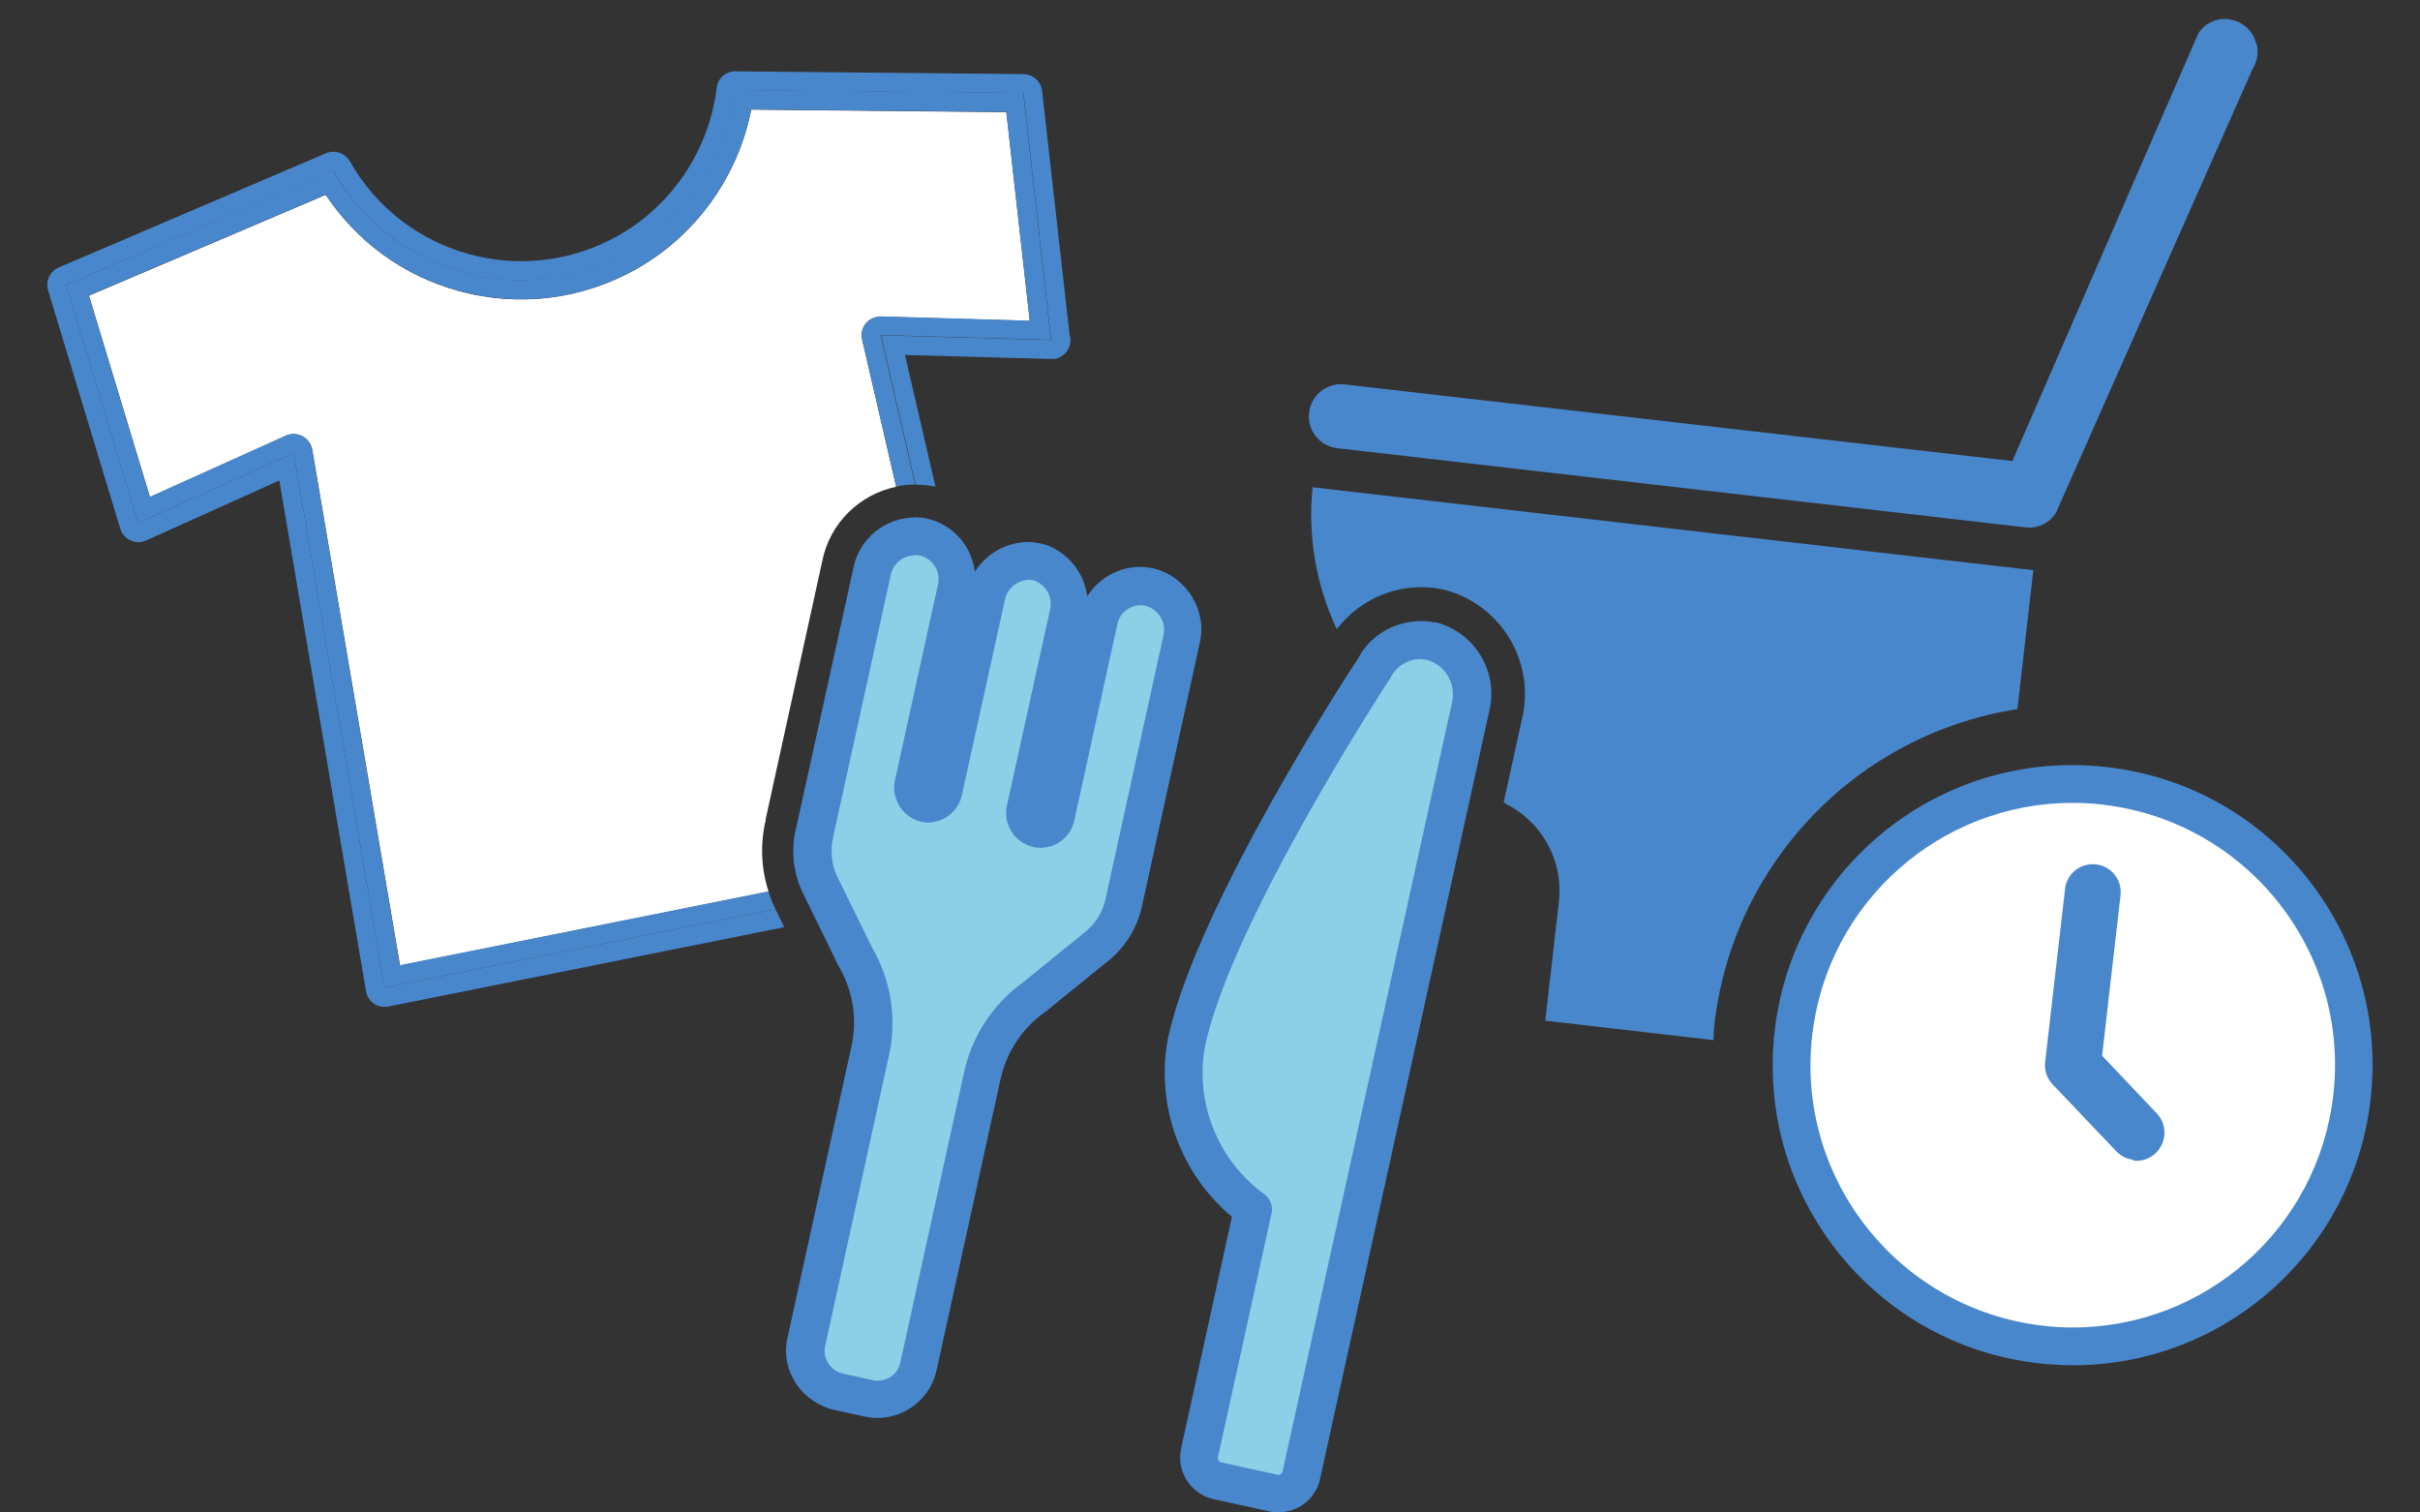
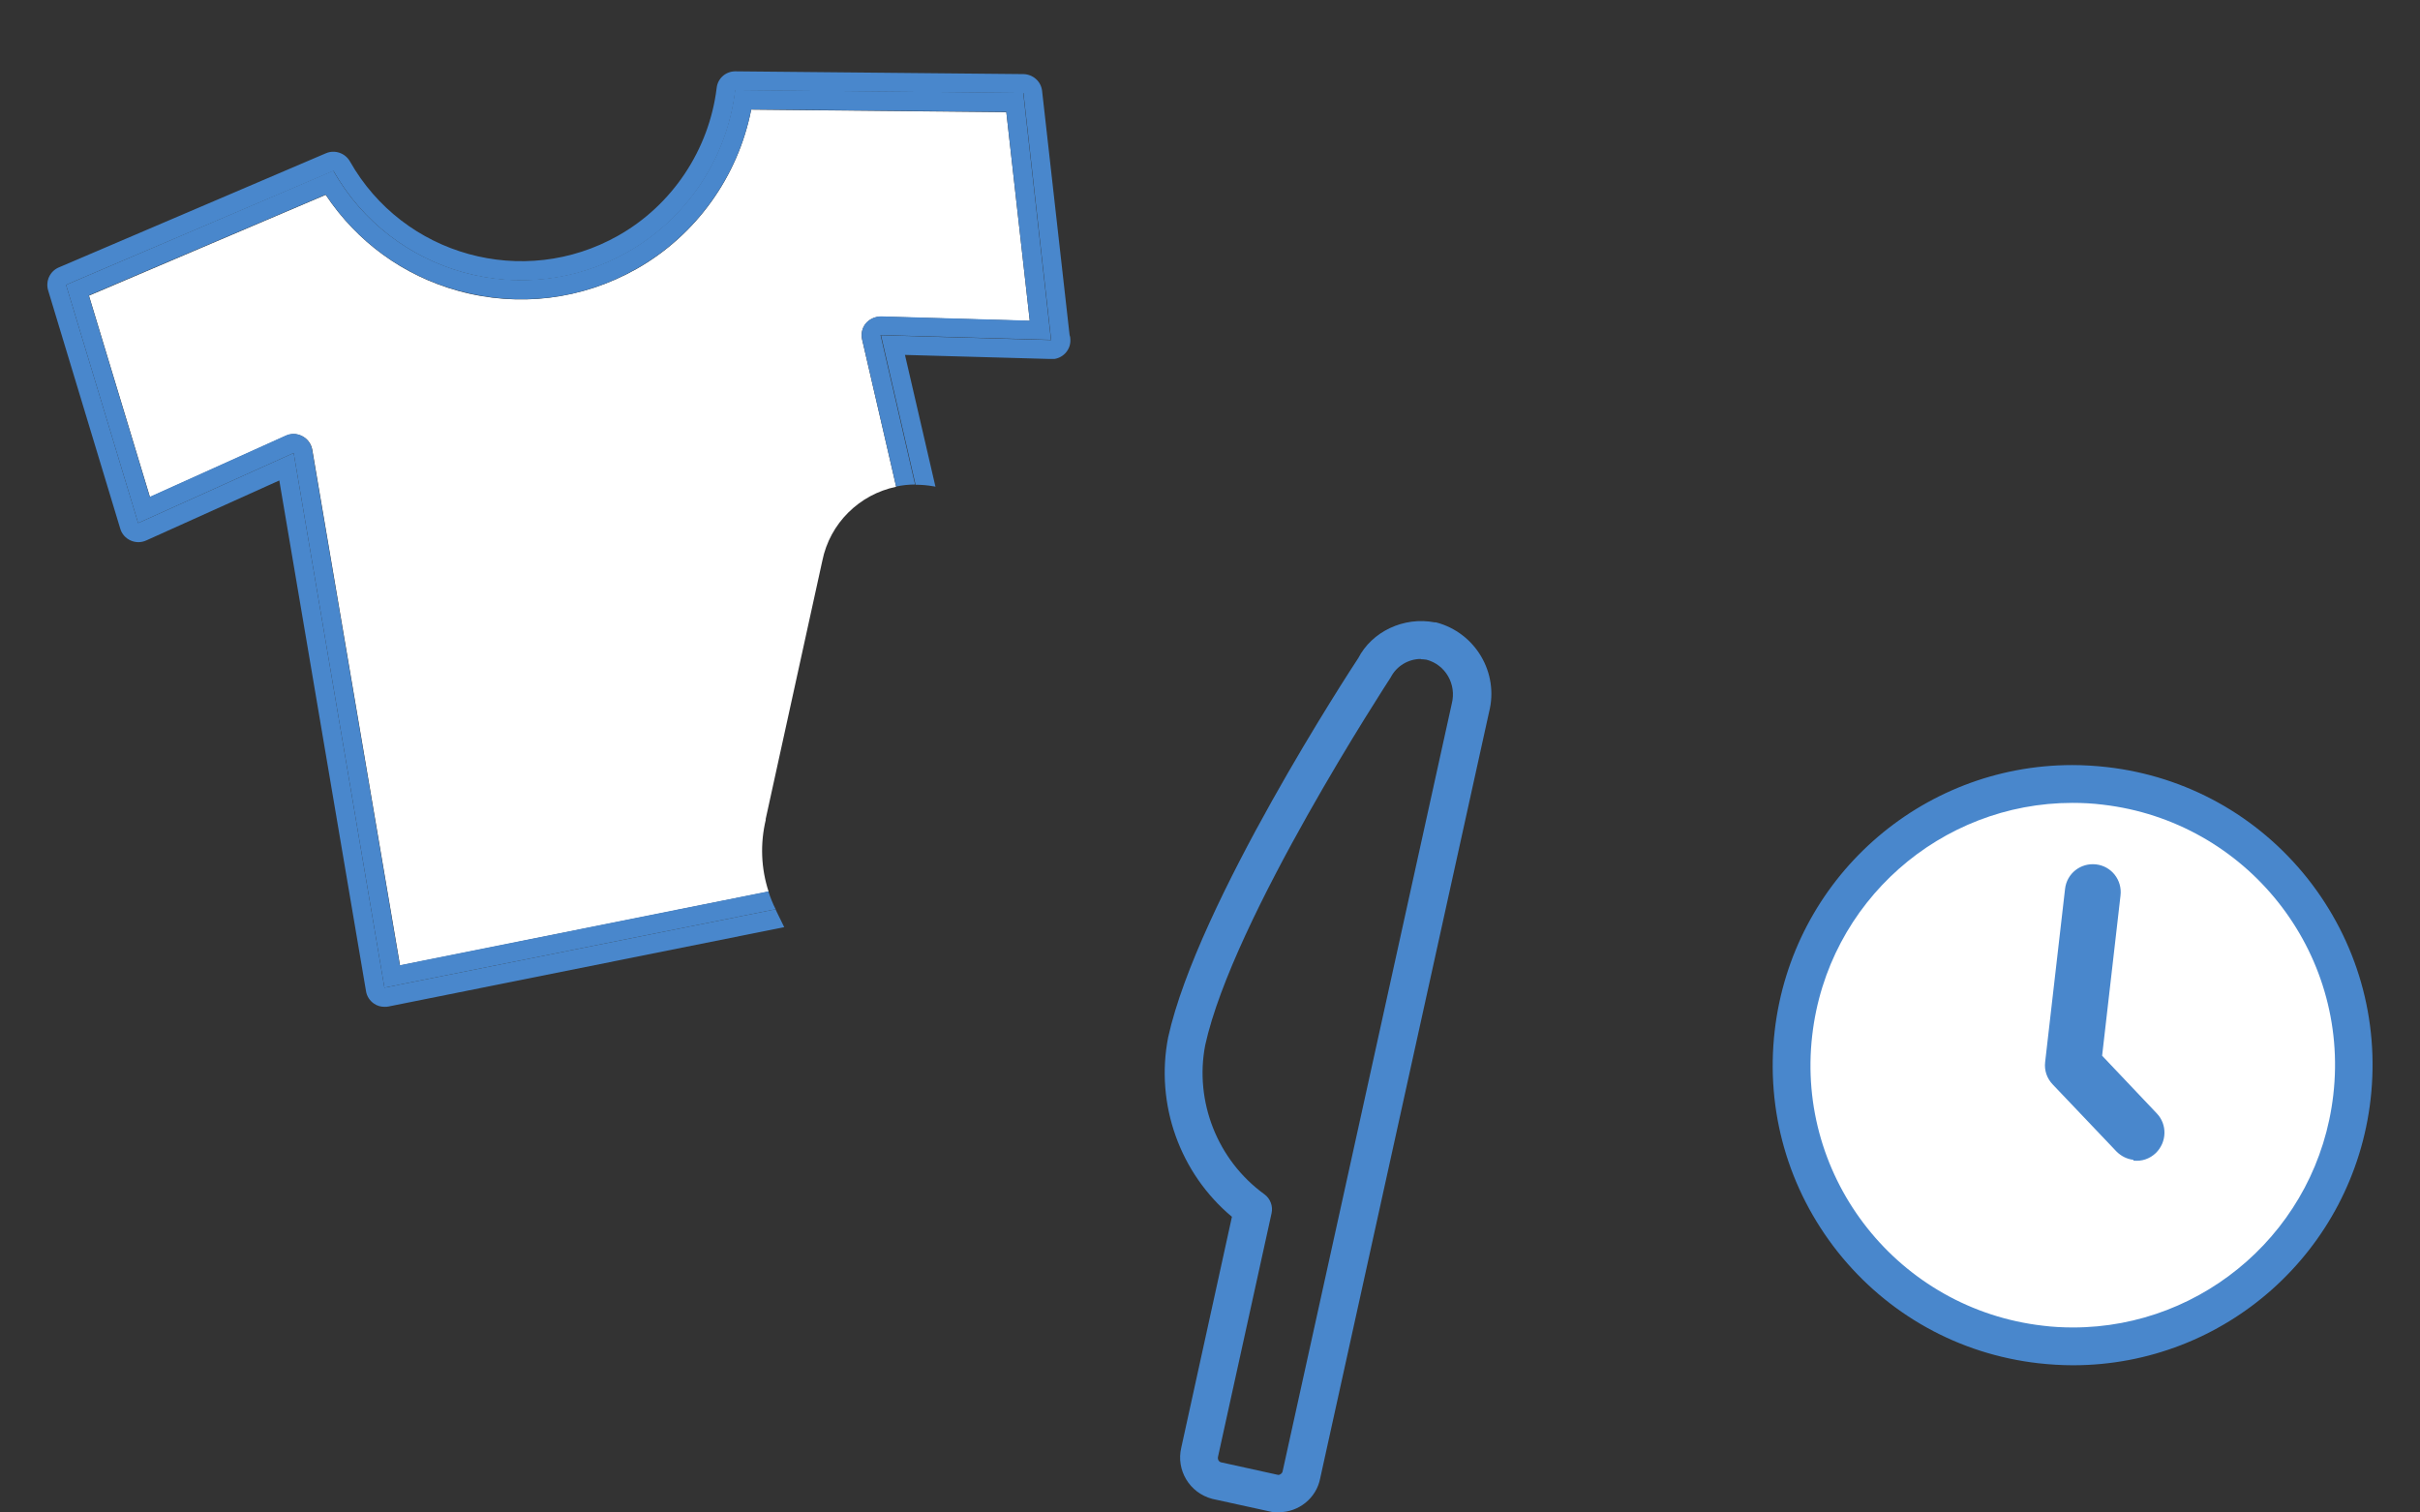
<svg xmlns="http://www.w3.org/2000/svg" id="a" width="96" height="60" viewBox="0 0 96 60">
  <rect x="0" y="0" width="96" height="60" fill="#333333" stroke="none" />
  <g id="b">
    <g id="c">
      <g id="d">
        <path d="m82.24,53.41c-.43,0-.86-.02-1.29-.07-6.11-.7-10.51-6.25-9.81-12.36.65-5.63,5.41-9.88,11.07-9.88.43,0,.86.02,1.29.07,2.96.34,5.61,1.81,7.46,4.15s2.69,5.25,2.35,8.21c-.65,5.63-5.41,9.88-11.07,9.88Z" fill="#fff" stroke-width="0" />
        <path d="m82.21,31.85c.4,0,.8.02,1.2.07,5.71.66,9.81,5.82,9.15,11.52-.61,5.31-5.11,9.22-10.32,9.22-.4,0-.8-.02-1.2-.07-5.71-.66-9.81-5.82-9.15-11.52.61-5.31,5.11-9.22,10.32-9.22m0-1.5h0c-6.04,0-11.12,4.53-11.81,10.55-.36,3.16.53,6.27,2.5,8.76,1.98,2.49,4.81,4.06,7.96,4.42.45.05.92.08,1.37.08,6.04,0,11.12-4.53,11.81-10.55.36-3.16-.53-6.27-2.5-8.76-1.98-2.49-4.81-4.06-7.96-4.42-.45-.05-.92-.08-1.37-.08h0Z" fill="#4987cc" stroke-width="0" />
      </g>
      <path id="e" d="m84.63,46.01c-.26-.03-.49-.15-.67-.33l-2.53-2.66c-.23-.24-.34-.56-.3-.89l.79-6.87c.07-.61.62-1.04,1.23-.97s1.04.62.97,1.23l-.73,6.36,2.17,2.29c.42.44.4,1.14-.04,1.57-.24.23-.56.34-.89.3h0Z" fill="#4987cc" stroke-width="0" />
    </g>
-     <path d="m53.03,24.96c.95-1.25,2.55-1.9,4.14-1.59h0s.1.02.14.03c2.25.59,3.62,2.89,3.06,5.15l-.72,3.28c.09.05.17.11.26.15,1.35.77,2.11,2.26,1.93,3.8l-.54,4.71,6.67.77c.02-.21.01-.42.04-.63.74-6.4,5.66-11.51,12.02-12.5l.63-5.51-28.59-3.29c-.2,1.94.14,3.88.96,5.63Z" fill="#4987cc" stroke-width="0" />
-     <path d="m89.51,1.76h0c-.07-.33-.27-.62-.56-.8-.16-.11-.35-.17-.54-.2-.48-.06-.96.17-1.21.58l-7.37,16.95-26.49-3.04c-.7-.08-1.33.42-1.41,1.12-.08.7.42,1.33,1.12,1.41l27.3,3.14c.48.06.96-.17,1.21-.58l7.8-17.61c.18-.28.24-.63.17-.96Z" fill="#4987cc" stroke-width="0" />
-     <path id="f" d="m56.78,25.43c-.92-.18-1.84.27-2.27,1.1h0s-6.28,9.55-7.43,14.77c-.5,2.55.53,5.15,2.63,6.68l-2.12,9.64c-.12.49.17.99.66,1.12l2.31.51c.5.09.98-.24,1.07-.74l6.71-30.43c.3-1.16-.39-2.34-1.55-2.64h-.01Z" fill="#8ccfe6" stroke-width="0" />
    <path d="m50.72,60c-.1,0-.2,0-.3-.03l-2.33-.51c-.91-.24-1.44-1.15-1.23-2.03l2.01-9.16c-2.06-1.72-3.05-4.46-2.53-7.12,1.17-5.31,7.28-14.65,7.54-15.04.54-1.05,1.8-1.66,3.04-1.42.01,0,.02,0,.04,0h.01c1.56.41,2.5,2,2.1,3.56l-6.7,30.4c-.15.78-.85,1.34-1.64,1.34Zm5.65-33.86c-.5,0-.97.28-1.2.73-.1.16-6.26,9.57-7.36,14.59-.43,2.23.48,4.56,2.34,5.91.24.17.36.48.29.77l-2.12,9.64c-.03.11.03.21.12.23l2.27.5c.06,0,.15-.05.17-.14l6.71-30.45c.2-.78-.25-1.55-1-1.75-.08-.01-.16-.02-.24-.02Z" fill="#4987cc" stroke-width="0" />
    <g id="g">
-       <path d="m34.85,55.51c-.1,0-.2,0-.3-.03l-1.3-.29c-.08-.02-.15-.04-.21-.08-.76-.3-1.2-1.13-1-1.95l2.52-11.44c.29-1.29.09-2.63-.58-3.77l-1.33-2.72c-.37-.67-.47-1.49-.27-2.27l2.26-10.3c.15-.8.86-1.39,1.69-1.39.11,0,.21,0,.32.03.91.22,1.48,1.08,1.32,1.97l-1.74,7.9c-.05.3.16.62.5.7.01,0,.05,0,.1,0,.29,0,.55-.21.61-.5l1.7-7.73c.16-.8.88-1.4,1.72-1.4.05,0,.11,0,.17.02.04,0,.09,0,.13.02.08.01.18.04.27.09.77.35,1.18,1.2.97,2.02l-1.69,7.7c-.04.18-.02.34.07.49s.22.24.38.28c.05.01.1.02.15.02.28,0,.52-.19.6-.46l1.73-7.9c.22-.77.9-1.27,1.65-1.27.12,0,.23.01.34.04.95.25,1.51,1.19,1.29,2.1l-2.27,10.31c-.13.76-.56,1.45-1.21,1.93l-2.32,1.89c-1.1.79-1.84,1.91-2.11,3.18l-2.52,11.48c-.14.76-.83,1.33-1.63,1.33Z" fill="#8ccfe6" stroke-width="0" />
-       <path d="m36.32,22.02c.06,0,.12,0,.18.02.49.12.81.6.72,1.1l-1.73,7.87c-.12.72.34,1.41,1.04,1.59.09.02.19.03.28.03.64,0,1.21-.45,1.35-1.1l1.7-7.72c.09-.47.51-.81.99-.81,0,0,0,0,0,0,.04,0,.09.01.13.02h0s.08.02.12.04c.44.2.67.68.55,1.15l-1.7,7.72c-.18.73.27,1.47,1,1.66.11.03.22.04.33.04.6,0,1.15-.4,1.32-1.01l1.74-7.93c.12-.41.5-.68.91-.68.06,0,.13,0,.19.02.52.14.84.67.71,1.19l-2.27,10.33c-.1.6-.43,1.13-.92,1.49l-2.35,1.91c-1.21.86-2.06,2.15-2.37,3.61l-2.52,11.47c-.08.44-.46.74-.89.74-.05,0-.11,0-.16-.01l-1.28-.28h0c-.48-.14-.78-.63-.65-1.12l2.52-11.47c.33-1.47.09-3.01-.67-4.31l-1.31-2.67c-.29-.53-.37-1.16-.22-1.75l2.27-10.33c.09-.47.5-.8.96-.8m0-1.5h0c-1.19,0-2.22.85-2.44,2.02l-2.26,10.26c-.24.94-.12,1.93.34,2.78l1.29,2.64s.03.07.05.1c.57.97.75,2.11.5,3.21l-2.52,11.48c-.29,1.13.34,2.33,1.43,2.77.11.06.23.1.36.13l1.28.28s.04,0,.05.01c.14.03.29.04.43.04,1.16,0,2.16-.83,2.37-1.97l2.51-11.42c.23-1.1.86-2.06,1.77-2.71.03-.02.05-.04.08-.06l2.33-1.89c.77-.58,1.29-1.42,1.47-2.38l2.26-10.3c.31-1.28-.49-2.62-1.79-2.96-.03,0-.05-.01-.08-.02-.16-.03-.33-.05-.5-.05-.86,0-1.65.46-2.09,1.17-.1-.83-.63-1.6-1.45-1.97-.15-.07-.3-.11-.45-.14-.06-.01-.13-.02-.19-.03-.08-.01-.16-.02-.23-.02-.89,0-1.69.47-2.14,1.18-.12-1-.84-1.86-1.87-2.1-.02,0-.05-.01-.08-.02-.15-.03-.3-.04-.46-.04h0Z" fill="#4987cc" stroke-width="0" />
-     </g>
+       </g>
    <path d="m30.37,32.51l2.25-10.26c.3-1.5,1.48-2.64,2.93-2.94l-1.35-5.84c-.05-.23,0-.46.15-.64.15-.18.38-.27.6-.27l5.9.17-.93-8.28-10.12-.1c-.52,2.65-2.18,4.98-4.55,6.32-2.16,1.22-4.68,1.53-7.07.87-2.18-.6-4.02-1.95-5.26-3.81L3.53,11.73l2.42,7.99,5.39-2.43c.1-.04.2-.07.31-.07.12,0,.24.03.35.09.21.11.35.31.39.54l3.48,20.45,14.62-2.93c-.3-.92-.34-1.9-.11-2.86Z" fill="#fff" stroke-width="0" />
    <path d="m30.77,36.07l-15.52,3.11-3.6-21.21-6.17,2.78-2.86-9.45,10.61-4.52c2.33,4.11,7.55,5.56,11.66,3.23,2.37-1.34,3.96-3.73,4.28-6.43l11.43.11,1.1,9.8h.01s0,0,0,0h0s-6.76-.19-6.76-.19l1.37,5.93s0,0,.01,0c.23,0,.46.02.69.06.03,0,.06.01.09.02l-1.21-5.23,5.74.16c.06,0,.12,0,.19,0h0c.38-.06.66-.4.63-.79,0-.05-.01-.11-.03-.16l-1.09-9.68c-.04-.38-.36-.66-.74-.67l-11.43-.11h0c-.38,0-.7.28-.74.66-.3,2.45-1.76,4.65-3.91,5.86-3.75,2.12-8.52.8-10.64-2.95-.19-.33-.6-.47-.95-.32L2.33,10.61c-.35.15-.53.54-.42.91l2.86,9.45c.06.21.21.38.41.47.2.09.42.09.62,0l5.28-2.38,3.44,20.26c.03.2.15.38.31.49.13.09.27.13.42.13.05,0,.1,0,.15-.01l15.71-3.15-.29-.59s-.03-.07-.05-.11Z" fill="#4987cc" stroke-width="0" />
    <polygon points="41.71 13.49 41.7 13.49 41.7 13.5 41.71 13.49" fill="#4987cc" stroke-width="0" />
    <path d="m15.86,38.29l-3.48-20.45c-.04-.23-.18-.43-.39-.54-.11-.06-.23-.09-.35-.09-.1,0-.21.02-.31.07l-5.39,2.43-2.42-7.99,9.4-4c1.24,1.87,3.08,3.21,5.26,3.81,2.39.66,4.91.36,7.07-.87,2.37-1.34,4.03-3.67,4.55-6.32l10.12.1.93,8.28-5.9-.17c-.22,0-.45.1-.6.27-.15.18-.2.42-.15.64l1.35,5.84c.24-.05.49-.08.75-.08l-1.37-5.93,6.76.19-1.1-9.8-11.43-.11c-.32,2.7-1.91,5.09-4.28,6.43-4.11,2.33-9.33.88-11.66-3.23L2.62,11.3l2.86,9.45,6.17-2.78,3.6,21.21,15.52-3.11c-.12-.23-.21-.47-.29-.71l-14.62,2.93Z" fill="#4987cc" stroke-width="0" />
  </g>
</svg>